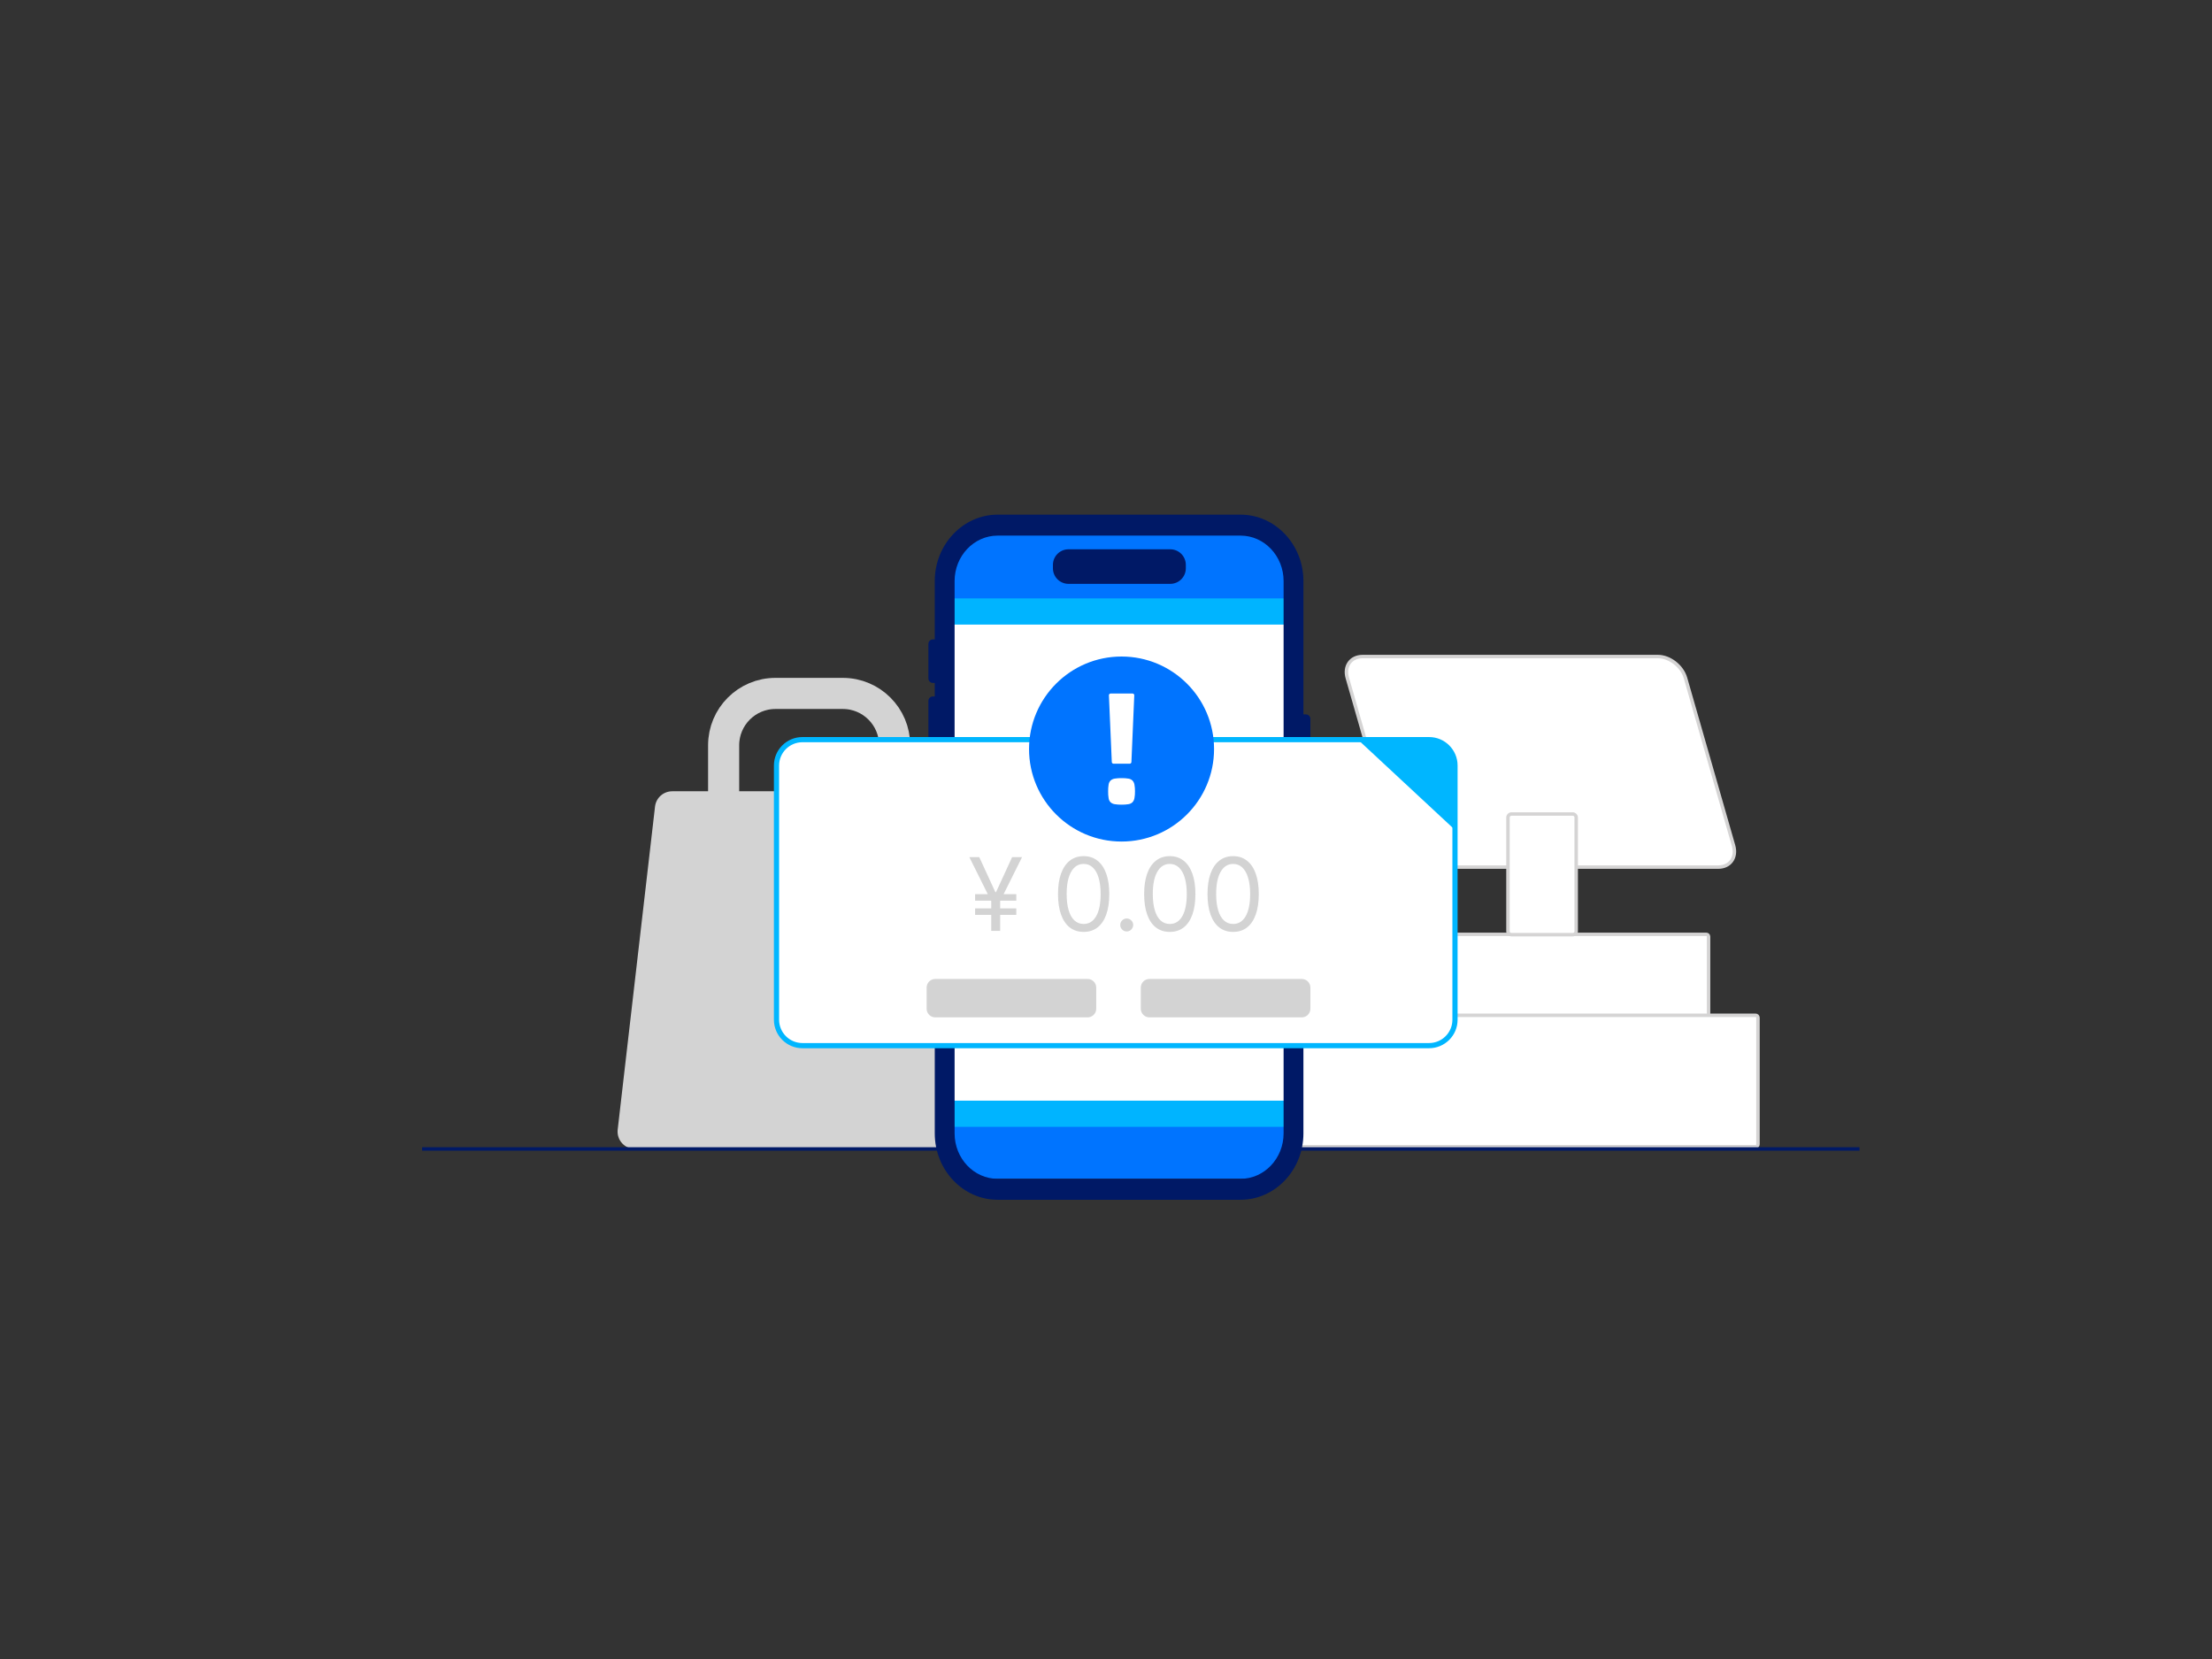
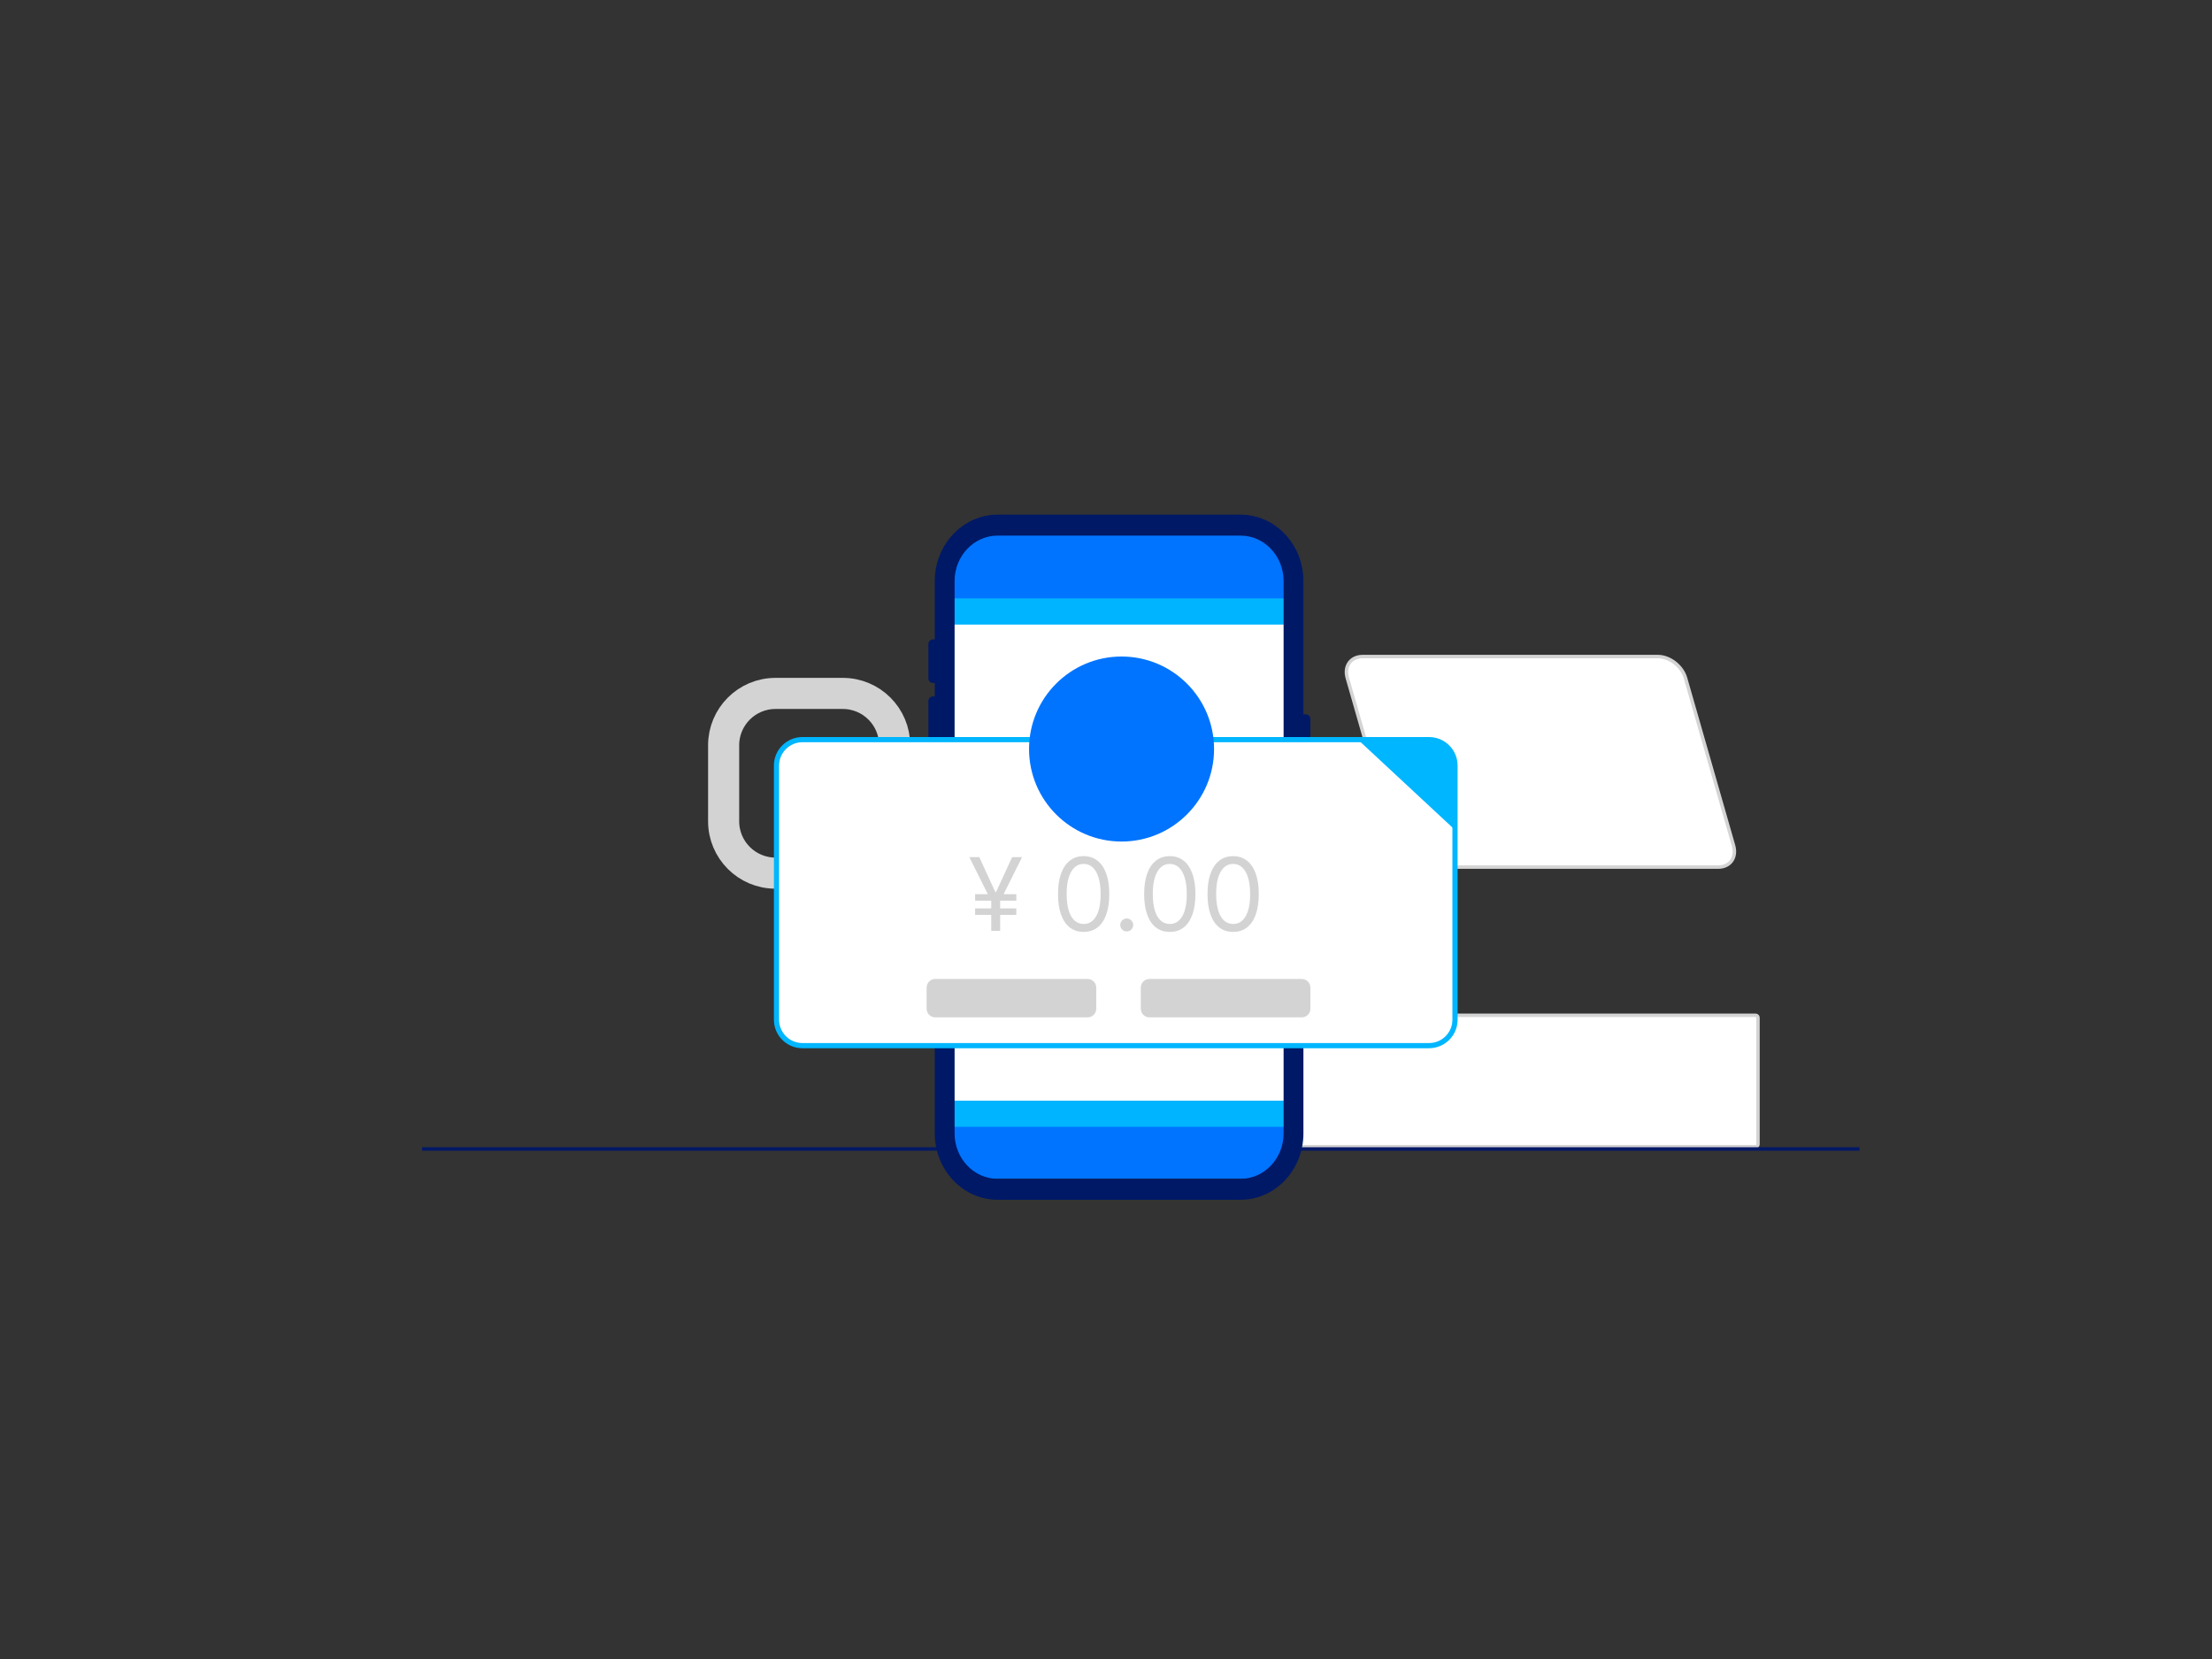
<svg xmlns="http://www.w3.org/2000/svg" viewBox="0 0 960 720" fill="none">
  <rect x="0" y="0" width="960" height="720" fill="#333333" stroke="none" />
  <mask id="a" style="mask-type:alpha" maskUnits="userSpaceOnUse" x="0" y="0" width="960" height="720">
    <rect width="960" height="720" rx="24" fill="#2A3A52" />
  </mask>
  <g mask="url(#a)">
    <mask id="b" style="mask-type:luminance" maskUnits="userSpaceOnUse" x="120" y="90" width="720" height="540">
      <path d="M840 90H120v540h720V90z" fill="#fff" />
    </mask>
    <g mask="url(#b)">
      <path d="M365.775 300.945h-29.22c-12.427 0-22.5 10.074-22.5 22.5v32.993c0 12.426 10.073 22.5 22.5 22.5h29.22c12.426 0 22.5-10.074 22.5-22.5v-32.993c0-12.426-10.074-22.5-22.5-22.5z" stroke="#D3D3D3" stroke-width="13.5" stroke-miterlimit="10" />
-       <path d="M291.832 343.407h115.223c1.821-.02 3.587.62 4.973 1.802 1.385 1.181 2.296 2.824 2.564 4.625l19.05 140.415c.122 1.058.017 2.129-.308 3.143-.324 1.013-.861 1.947-1.574 2.737-.713.79-1.586 1.42-2.561 1.846-.975.427-2.03.642-3.094.629H275.61c-1.052.013-2.095-.197-3.061-.614-.966-.418-1.834-1.034-2.546-1.808-.712-.775-1.254-1.691-1.589-2.688-.335-.998-.457-2.055-.357-3.102l16.23-140.415c.229-1.832 1.125-3.515 2.517-4.727 1.392-1.212 3.183-1.868 5.028-1.843z" fill="#D3D3D3" />
-       <path d="M740.535 443.33h-161.31c-.26 0-.508-.102-.692-.285-.184-.182-.289-.43-.291-.69v-34.597c0-.597.237-1.169.659-1.591.422-.422.994-.659 1.591-.659h160.043c.258 0 .506.103.689.285.183.183.286.431.286.69v35.872c0 .259-.103.507-.286.69-.183.183-.431.285-.689.285z" fill="#fff" stroke="#D5D4D4" stroke-width="1.5" stroke-linecap="round" stroke-linejoin="round" />
      <path d="M761.929 497.655H563.254c-.272 0-.534-.108-.727-.301-.192-.192-.3-.454-.3-.726v-53.745c0-.597.237-1.169.659-1.591.422-.422.994-.659 1.591-.659h197.452c.273 0 .534.108.727.301.192.192.301.454.301.726v54.968c0 .272-.109.534-.301.726-.193.193-.454.301-.727.301z" fill="#fff" stroke="#D5D4D4" stroke-width="1.5" stroke-linecap="round" stroke-linejoin="round" />
      <path d="M183.188 498.641h623.827" stroke="#001966" stroke-width="1.5" stroke-miterlimit="10" />
      <path d="M745.71 376.317H617.595c-5.145 0-10.5-4.17-12-9.315l-20.865-72.75c-1.5-5.145 1.5-9.314 6.645-9.314h128.13c5.138 0 10.5 4.169 12 9.314l20.858 72.75c1.462 5.145-1.508 9.315-6.653 9.315z" fill="#fff" stroke="#D5D4D4" stroke-width="1.5" stroke-linecap="round" stroke-linejoin="round" />
-       <path d="M682.563 353.281h-26.61c-.828 0-1.5.672-1.5 1.5v49.358c0 .828.672 1.5 1.5 1.5h26.61c.829 0 1.5-.672 1.5-1.5v-49.358c0-.828-.671-1.5-1.5-1.5zM627.627 326.797h-12.33v60.165h12.33v-60.165z" fill="#fff" stroke="#D5D4D4" stroke-width="1.5" stroke-linecap="round" stroke-linejoin="round" />
      <path d="M624.878 351.275h-39.083c-.887-.041-1.738-.365-2.428-.925s-1.182-1.327-1.404-2.187l-3.75-16.29c-.116-.369-.142-.76-.075-1.141.067-.38.226-.739.461-1.045.236-.307.542-.552.893-.714.35-.163.735-.238 1.121-.22h39.075c.89.039 1.744.364 2.435.926.691.561 1.184 1.331 1.405 2.194l3.75 16.29c.115.368.139.758.071 1.138-.068.379-.226.737-.462 1.042-.235.305-.541.55-.89.712-.35.162-.734.238-1.119.22z" fill="#fff" stroke="#00B6FF" stroke-width=".75" stroke-linecap="round" stroke-linejoin="round" />
      <path d="M560.942 269.594H410.859v210.487h150.083V269.594z" fill="#fff" />
      <path d="M350.855 342.789c4.714 0 8.535-3.821 8.535-8.535s-3.821-8.535-8.535-8.535c-4.713 0-8.535 3.821-8.535 8.535s3.822 8.535 8.535 8.535z" stroke="#D3D3D3" stroke-width="1.5" stroke-miterlimit="10" />
      <path d="M412.078 486.266h146.67v19.185c-.002 1.631-.651 3.196-1.806 4.349s-2.72 1.801-4.351 1.801H418.228c-1.631 0-3.195-.648-4.349-1.802-1.153-1.153-1.801-2.717-1.801-4.348v-19.185z" fill="#0074FF" />
      <path d="M560.098 477.68h-148.02v11.362h148.02V477.68z" fill="#00B4FF" />
      <path d="M560.106 262.724h-146.7v-25.41c0-1.632.648-3.197 1.801-4.352 1.153-1.154 2.717-1.804 4.349-1.806h134.4c1.632.002 3.196.652 4.349 1.806 1.154 1.155 1.801 2.72 1.801 4.352v25.41z" fill="#0074FF" />
      <path d="M559.692 259.703h-148.02v11.363h148.02v-11.363z" fill="#00B4FF" />
      <path d="M566.744 310.037h-1.065v-57.855c0-15.893-12.232-28.823-27.27-28.823H432.952c-15 0-27.27 12.93-27.27 28.823v25.32h-.818c-.515 0-1.009.205-1.373.569-.364.364-.569.858-.569 1.373v15c0 .516.205 1.01.569 1.374.364.364.858.569 1.373.569h.818v5.865h-.818c-.255 0-.509.05-.745.148-.236.099-.45.242-.631.423-.18.182-.323.397-.42.633-.098.237-.147.49-.146.746v29.325c-.001.256.048.509.146.746.097.236.24.451.42.632.181.181.395.325.631.423.236.098.49.149.745.149h.818v5.902h-.818c-.515 0-1.009.205-1.373.569-.364.365-.569.859-.569 1.374v29.332c-.001.256.048.51.146.746.097.237.24.452.42.633.181.181.395.325.631.423.236.098.49.148.745.148h.818v117.278c0 15.885 12.232 28.815 27.27 28.815h105.457c15 0 27.27-12.93 27.27-28.815V353.364h1.065c.516 0 1.011-.204 1.377-.568.365-.364.571-.858.573-1.374v-39.42c.002-.257-.047-.513-.144-.751-.097-.238-.24-.455-.421-.638-.182-.182-.397-.327-.635-.426-.237-.099-.492-.15-.75-.15zm-9.667 181.845c0 10.875-8.378 19.717-18.668 19.717H432.952c-10.29 0-18.66-8.842-18.66-19.717v-239.7c0-10.875 8.37-19.725 18.66-19.725h105.457c10.29 0 18.668 8.85 18.668 19.725v239.7z" fill="#001966" />
      <path d="M596.711 323.875l12.855 12.338M596.969 336.472l12.345-12.863" stroke="#fff" stroke-width="1.5" stroke-linecap="round" stroke-linejoin="round" />
      <path d="M620.215 321H348.25c-6.213 0-11.25 5.037-11.25 11.25v110.302c0 6.214 5.037 11.25 11.25 11.25h271.965c6.213 0 11.25-5.036 11.25-11.25V332.25c0-6.213-5.037-11.25-11.25-11.25z" fill="#fff" stroke="#00B6FF" stroke-width="2.25" stroke-miterlimit="10" />
      <path d="M588.75 320.45l29.385-.083c3.638 0 7.127 1.445 9.7 4.018 2.572 2.572 4.017 6.062 4.017 9.7v26.452" fill="#00B6FF" />
      <path d="M486.749 365.225c22.173 0 40.148-17.975 40.148-40.148 0-22.173-17.975-40.147-40.148-40.147-22.173 0-40.147 17.974-40.147 40.147s17.974 40.148 40.147 40.148z" fill="#0074FF" />
-       <path d="M486.79 349.224c-1.004.016-2.008-.054-3-.21-.668-.092-1.294-.379-1.8-.825-.468-.479-.768-1.098-.855-1.762-.159-.992-.229-1.996-.21-3-.017-.982.053-1.963.21-2.933.087-.662.387-1.278.855-1.755.506-.445 1.132-.732 1.8-.825.992-.159 1.996-.229 3-.21.979-.017 1.958.053 2.925.21.659.086 1.274.375 1.762.825.451.49.75 1.1.863 1.755.176.968.257 1.95.24 2.933.019 1.005-.061 2.01-.24 3-.113.658-.412 1.27-.863 1.762-.488.451-1.103.739-1.762.825-.967.154-1.946.224-2.925.21zm5.482-47.512l-1.245 29.04c-.013.19-.098.367-.237.497-.139.129-.322.201-.513.2h-7.012c-.19.001-.373-.071-.513-.2-.139-.13-.224-.307-.237-.497l-1.253-29.018c0-.198.079-.389.22-.53.141-.141.332-.22.53-.22h9.503c.196-.002.386.073.527.209.142.136.225.323.23.519zM508.989 240.766h-46.208v8.872h46.208v-8.872z" fill="#fff" />
-       <path d="M507.894 238.391h-44.175c-1.79 0-3.507.711-4.773 1.977-1.266 1.266-1.977 2.982-1.977 4.773v1.5c0 1.79.711 3.507 1.977 4.773 1.266 1.265 2.983 1.977 4.773 1.977h44.175c1.79 0 3.507-.712 4.773-1.977 1.266-1.266 1.977-2.983 1.977-4.773v-1.5c0-1.791-.711-3.507-1.977-4.773-1.266-1.266-2.983-1.977-4.773-1.977z" fill="#001966" />
      <path d="M425.006 372l8.187 17.812-3 1.25-9.5-19.062h4.313zm6.062 17.812L439.256 372h4.312l-9.5 19.062-3-1.25zm3-2.625V404h-3.875v-16.813h3.875zm7 .876v2.812h-17.875v-2.812h17.875zm0 6.187v2.813h-17.875v-2.813h17.875zm29.231 10.187c-2.354 0-4.36-.64-6.016-1.921-1.656-1.292-2.922-3.162-3.797-5.61-.875-2.458-1.312-5.427-1.312-8.906 0-3.458.437-6.411 1.312-8.859.886-2.459 2.157-4.334 3.813-5.625 1.666-1.302 3.666-1.954 6-1.954 2.333 0 4.328.652 5.984 1.954 1.667 1.291 2.938 3.166 3.813 5.625.885 2.448 1.328 5.401 1.328 8.859 0 3.479-.438 6.448-1.313 8.906-.875 2.448-2.14 4.318-3.797 5.61-1.656 1.281-3.661 1.921-6.015 1.921zm0-3.437c2.333 0 4.146-1.125 5.437-3.375 1.292-2.25 1.938-5.458 1.938-9.625 0-2.771-.297-5.13-.891-7.078-.583-1.948-1.427-3.432-2.531-4.453-1.094-1.021-2.412-1.532-3.953-1.532-2.313 0-4.12 1.141-5.422 3.422-1.302 2.271-1.953 5.485-1.953 9.641 0 2.771.291 5.125.875 7.062.583 1.938 1.422 3.412 2.515 4.422 1.105 1.011 2.433 1.516 3.985 1.516zm18.695 3.25c-.771 0-1.432-.276-1.984-.828-.552-.552-.828-1.214-.828-1.985 0-.77.276-1.432.828-1.984.552-.552 1.213-.828 1.984-.828.771 0 1.432.276 1.985.828.552.552.828 1.214.828 1.984 0 .511-.131.98-.391 1.407-.25.427-.589.771-1.016 1.031-.416.25-.885.375-1.406.375zm18.688.187c-2.355 0-4.36-.64-6.016-1.921-1.656-1.292-2.922-3.162-3.797-5.61-.875-2.458-1.312-5.427-1.312-8.906 0-3.458.437-6.411 1.312-8.859.886-2.459 2.156-4.334 3.813-5.625 1.666-1.302 3.666-1.954 6-1.954 2.333 0 4.328.652 5.984 1.954 1.667 1.291 2.938 3.166 3.813 5.625.885 2.448 1.328 5.401 1.328 8.859 0 3.479-.438 6.448-1.313 8.906-.875 2.448-2.14 4.318-3.797 5.61-1.656 1.281-3.661 1.921-6.015 1.921zm0-3.437c2.333 0 4.145-1.125 5.437-3.375 1.292-2.25 1.938-5.458 1.938-9.625 0-2.771-.297-5.13-.891-7.078-.583-1.948-1.427-3.432-2.531-4.453-1.094-1.021-2.412-1.532-3.953-1.532-2.313 0-4.12 1.141-5.422 3.422-1.302 2.271-1.953 5.485-1.953 9.641 0 2.771.291 5.125.875 7.062.583 1.938 1.422 3.412 2.515 4.422 1.104 1.011 2.433 1.516 3.985 1.516zm27.5 3.437c-2.355 0-4.36-.64-6.016-1.921-1.656-1.292-2.922-3.162-3.797-5.61-.875-2.458-1.312-5.427-1.312-8.906 0-3.458.437-6.411 1.312-8.859.886-2.459 2.156-4.334 3.813-5.625 1.666-1.302 3.666-1.954 6-1.954 2.333 0 4.328.652 5.984 1.954 1.667 1.291 2.938 3.166 3.813 5.625.885 2.448 1.328 5.401 1.328 8.859 0 3.479-.438 6.448-1.313 8.906-.875 2.448-2.14 4.318-3.797 5.61-1.656 1.281-3.661 1.921-6.015 1.921zm0-3.437c2.333 0 4.145-1.125 5.437-3.375 1.292-2.25 1.938-5.458 1.938-9.625 0-2.771-.297-5.13-.891-7.078-.583-1.948-1.427-3.432-2.531-4.453-1.094-1.021-2.412-1.532-3.953-1.532-2.313 0-4.12 1.141-5.422 3.422-1.302 2.271-1.953 5.485-1.953 9.641 0 2.771.291 5.125.875 7.062.583 1.938 1.422 3.412 2.515 4.422 1.104 1.011 2.433 1.516 3.985 1.516zM472.011 424.867h-66.105c-2.071 0-3.75 1.679-3.75 3.75v9.165c0 2.071 1.679 3.75 3.75 3.75h66.105c2.071 0 3.75-1.679 3.75-3.75v-9.165c0-2.071-1.679-3.75-3.75-3.75zM564.957 424.867h-66.105c-2.072 0-3.75 1.679-3.75 3.75v9.165c0 2.071 1.678 3.75 3.75 3.75h66.105c2.071 0 3.75-1.679 3.75-3.75v-9.165c0-2.071-1.679-3.75-3.75-3.75z" fill="#D3D3D3" />
    </g>
  </g>
</svg>